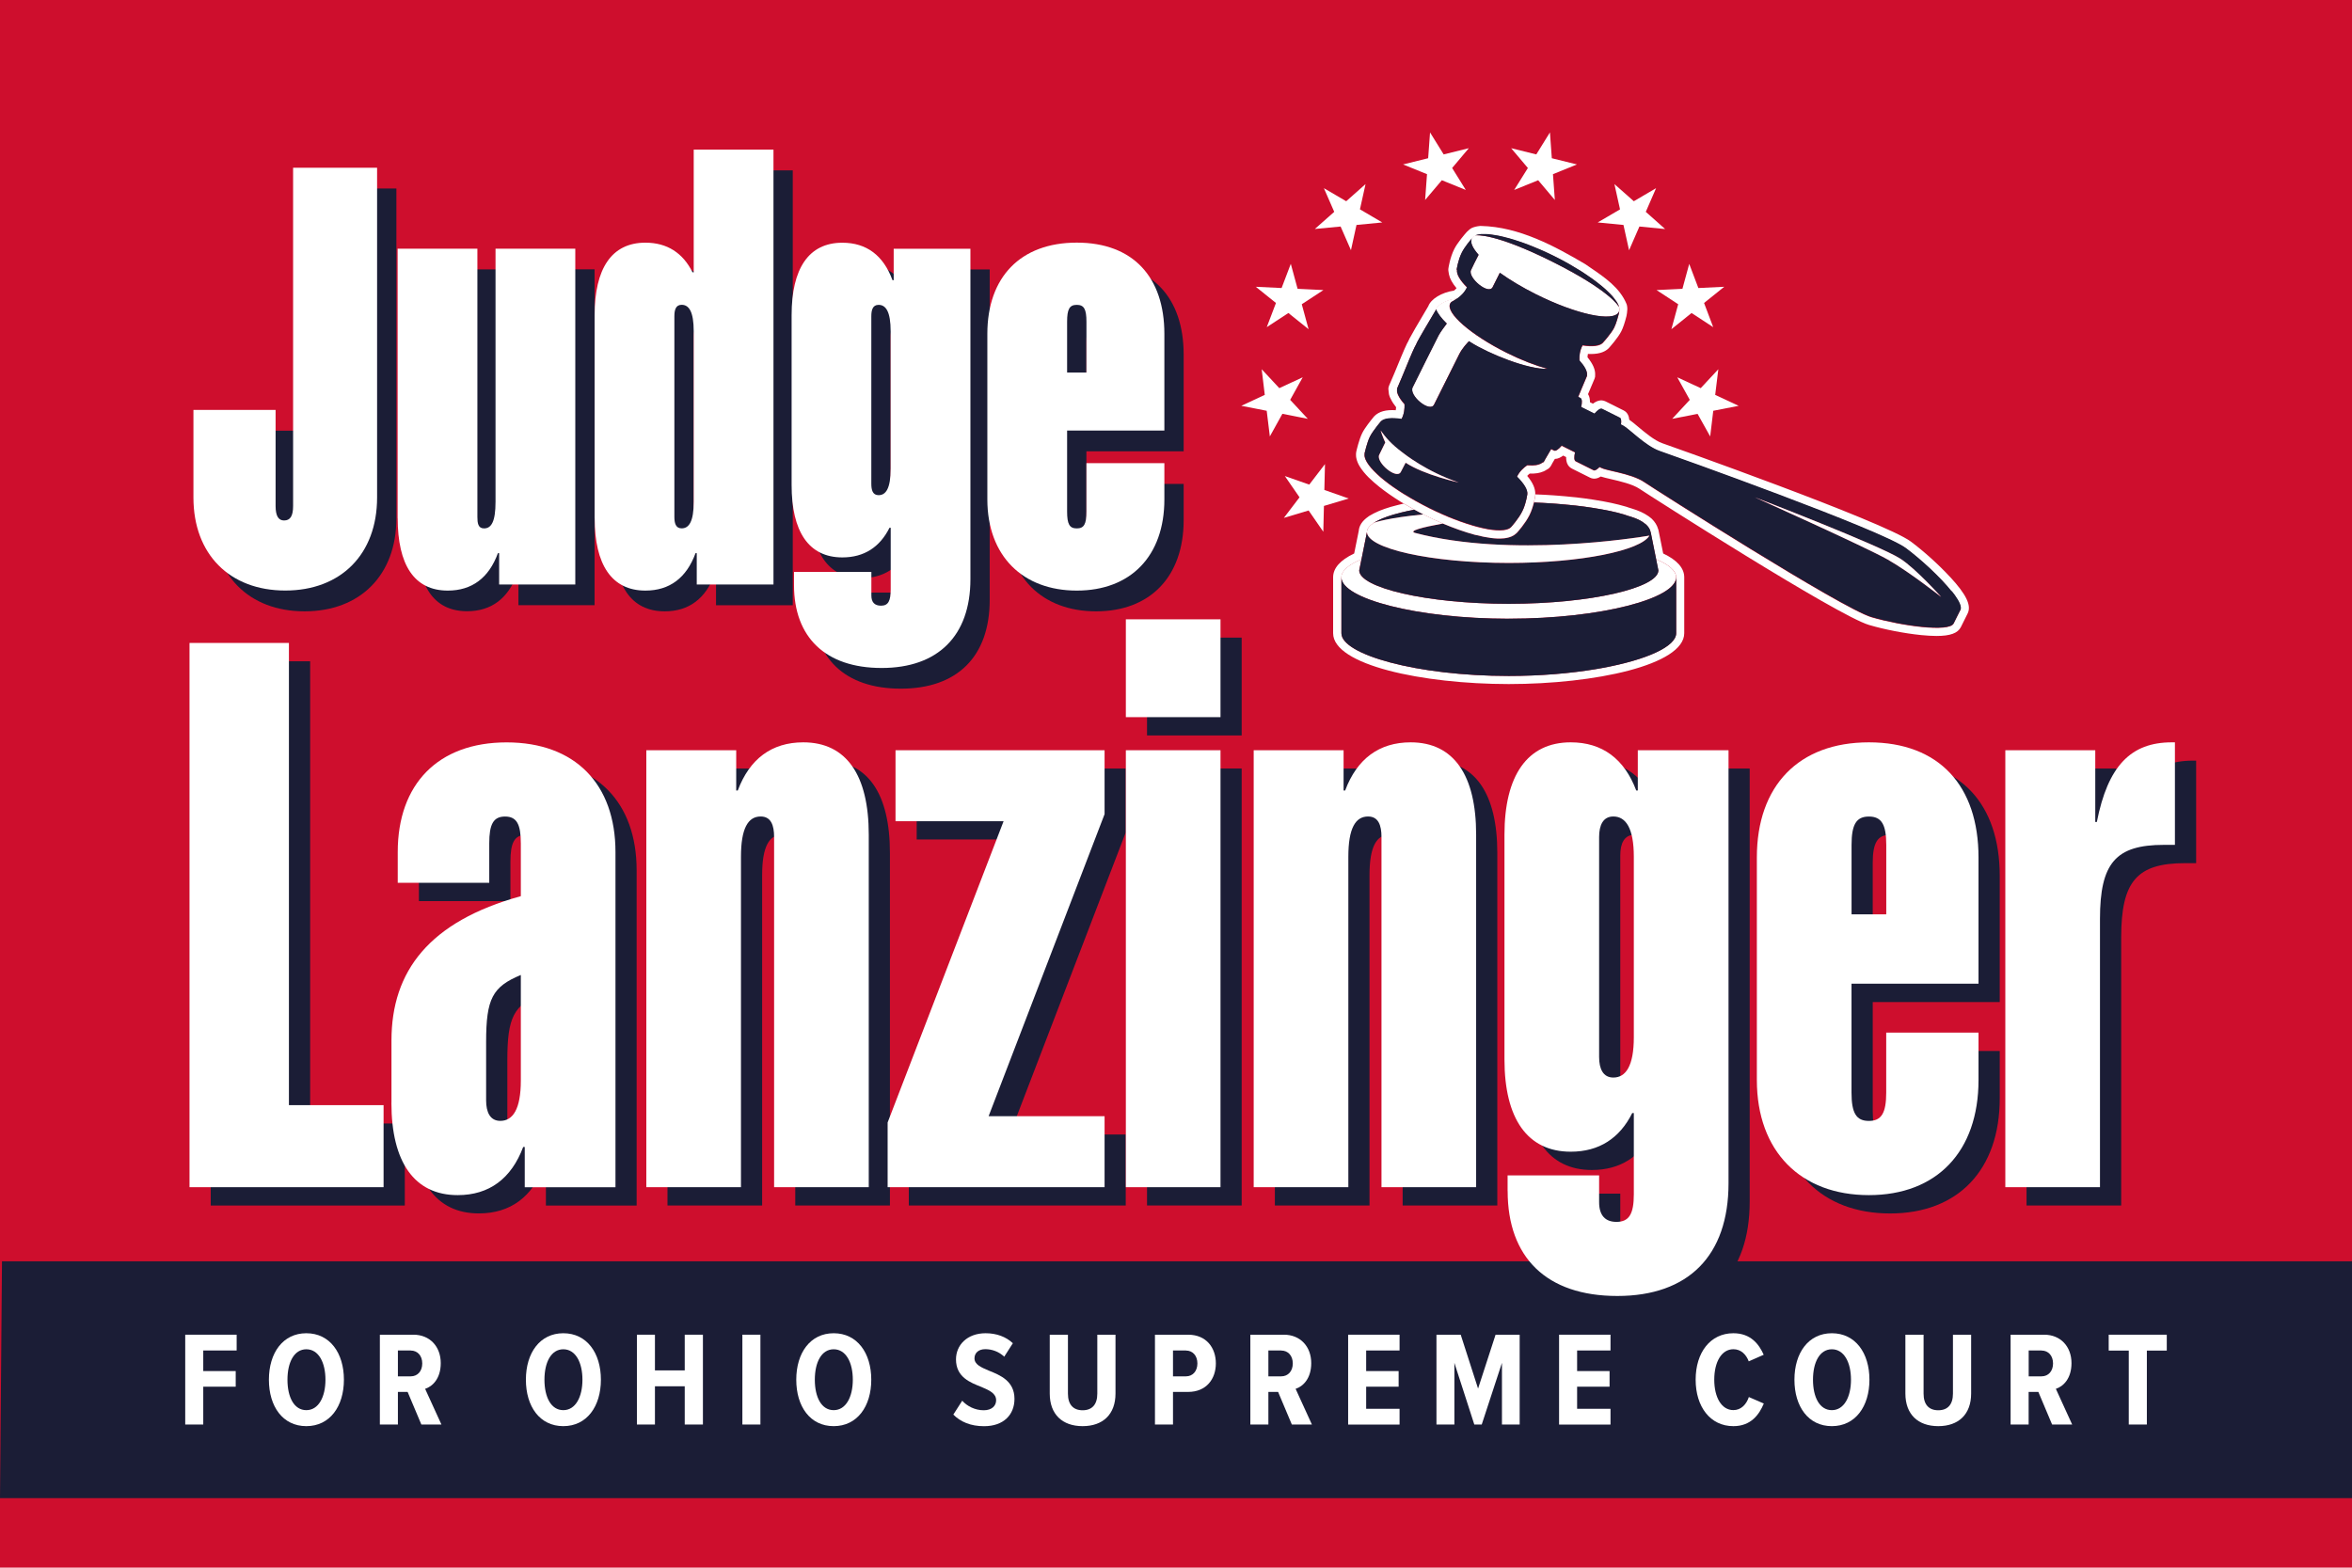
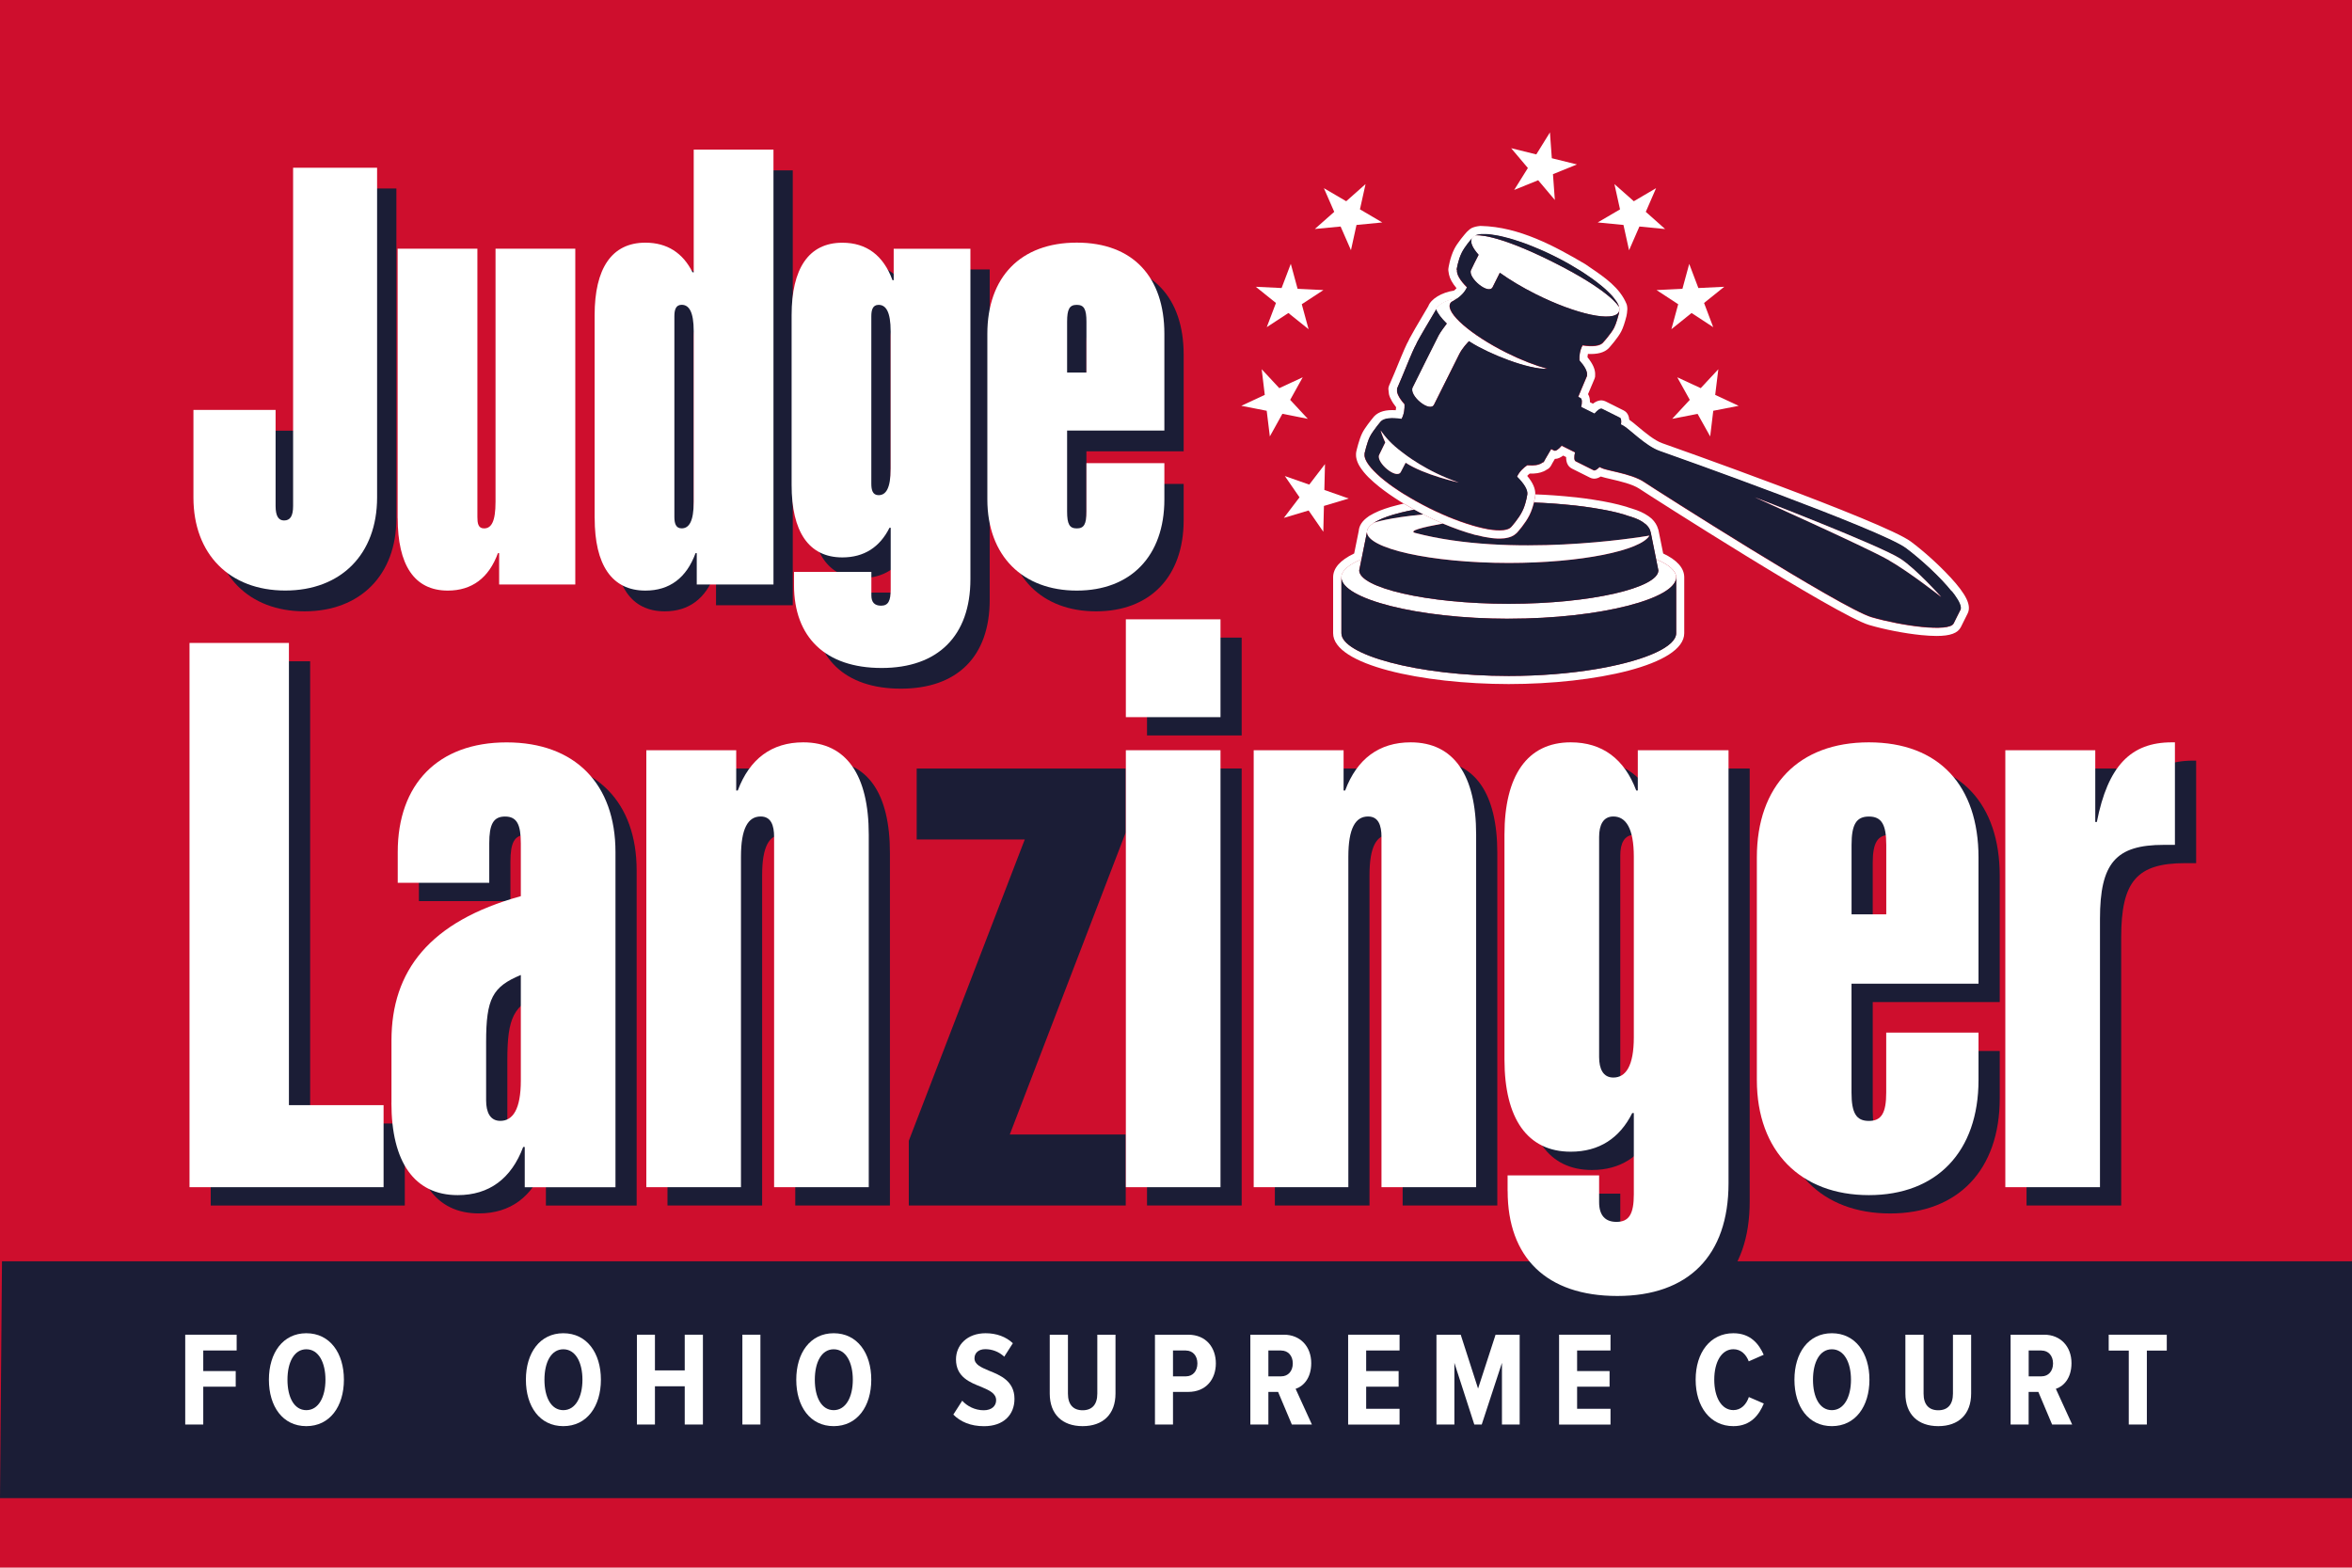
<svg xmlns="http://www.w3.org/2000/svg" id="art" version="1.1" viewBox="0 0 450.01 300">
  <defs>
    <style>
      .st0 {
        fill: #1b1d36;
      }

      .st1 {
        fill: #ce0e2d;
      }

      .st2 {
        fill: #fff;
      }
    </style>
  </defs>
  <rect class="st1" width="450.01" height="300" />
  <polyline class="st0" points="0 286.7 450.01 286.7 450.01 241.37 .38 241.37" />
  <g>
    <path class="st0" d="M40.32,126.55h19.02v88.45h18.11v15.7h-37.13v-104.14h0Z" />
    <path class="st0" d="M78.95,214.54v-11.92c0-13.28,7.24-22.79,24.75-27.62v-10.11c0-3.62-.76-5.13-3.02-5.13s-3.02,1.51-3.02,5.13v7.55h-17.51v-5.89c0-12.98,7.7-20.98,20.83-20.98s20.83,8,20.83,20.98v64.15h-17.36v-7.7h-.3c-2.26,6.04-6.49,9.21-12.53,9.21-8.3,0-12.68-6.34-12.68-17.66h0ZM103.71,210.32v-20.23c-5.43,2.26-6.64,4.53-6.64,12.83v11.17c0,2.26.76,3.92,2.72,3.92,2.41,0,3.92-2.26,3.92-7.7h0Z" />
    <path class="st0" d="M127.7,147.07h17.21v7.7h.3c2.26-6.04,6.49-9.21,12.53-9.21,8.3,0,12.53,6.34,12.53,17.66v67.47h-18.11v-67.02c0-2.26-.6-3.92-2.57-3.92-2.41,0-3.77,2.26-3.77,7.7v63.24h-18.11v-83.62h0Z" />
    <path class="st0" d="M173.88,218.31l22.19-57.66h-20.68v-13.58h40v12.23l-22.19,57.81h22.19v13.58h-41.51v-12.38Z" />
    <path class="st0" d="M219.46,122.02h18.11v18.72h-18.11v-18.72h0ZM219.46,147.07h18.11v83.62h-18.11v-83.62h0Z" />
    <path class="st0" d="M243.91,147.07h17.21v7.7h.3c2.26-6.04,6.49-9.21,12.53-9.21,8.3,0,12.53,6.34,12.53,17.66v67.47h-18.11v-67.02c0-2.26-.6-3.92-2.57-3.92-2.41,0-3.77,2.26-3.77,7.7v63.24h-18.11v-83.62h0Z" />
    <path class="st0" d="M292.5,231.45v-3.02h17.51v5.13c0,2.57,1.21,3.77,3.32,3.77,2.41,0,3.32-1.51,3.32-5.28v-15.55h-.3c-2.41,4.83-6.34,7.4-11.77,7.4-8.3,0-12.68-6.34-12.68-17.66v-43.02c0-11.32,4.38-17.66,12.68-17.66,6.04,0,10.26,3.17,12.53,9.21h.3v-7.7h17.36v82.86c0,13.89-7.7,21.58-21.28,21.58s-20.98-7.4-20.98-20.07h-.01ZM316.65,202.01v-34.56c0-5.43-1.51-7.7-3.92-7.7-1.96,0-2.72,1.66-2.72,3.92v42.11c0,2.26.76,3.93,2.72,3.93,2.41,0,3.92-2.26,3.92-7.7Z" />
    <path class="st0" d="M340.2,210.17v-42.56c0-13.73,8-22.04,21.43-22.04s20.98,8.3,20.98,22.04v24.15h-24.3v20.83c0,3.93.91,5.43,3.32,5.43s3.32-1.51,3.32-5.43v-11.47h17.66v9.06c0,13.73-8,22.04-20.98,22.04s-21.43-8.3-21.43-22.04h0ZM364.95,178.47v-13.28c0-3.92-.91-5.43-3.32-5.43s-3.32,1.51-3.32,5.43v13.28h6.64Z" />
    <path class="st0" d="M387.74,147.07h17.21v13.73h.3c2.11-10.72,6.49-15.24,14.34-15.24h.6v19.62h-2.11c-9.21,0-12.23,3.47-12.23,14.19v51.32h-18.11v-83.62h0Z" />
  </g>
  <g>
    <path class="st0" d="M40.7,99.18v-16.76h15.72v18.38c0,1.96.58,2.77,1.62,2.77,1.16,0,1.73-.81,1.73-2.77V36.07h16.07v63.12c0,10.87-6.94,17.8-17.57,17.8s-17.57-6.94-17.57-17.8h0Z" />
-     <path class="st0" d="M79.77,103.11v-51.56h15.26v51.32c0,1.16.12,2.2,1.27,2.2,1.39,0,2.2-1.27,2.2-5.09v-48.44h15.26v64.27h-14.57v-6.01h-.23c-1.73,4.74-4.97,7.17-9.59,7.17-6.47,0-9.59-4.97-9.59-13.87h0Z" />
    <path class="st0" d="M117.46,103.11v-38.84c0-8.9,3.24-13.87,9.71-13.87,4.16,0,7.17,1.96,9.02,5.66h.23v-23.46h15.26v83.23h-14.68v-6.01h-.23c-1.73,4.74-4.97,7.17-9.59,7.17-6.47,0-9.71-4.97-9.71-13.87h-.01ZM136.42,99.99v-32.6c0-3.82-.93-5.09-2.31-5.09-1.16,0-1.39,1.04-1.39,2.2v38.38c0,1.16.23,2.2,1.39,2.2,1.39,0,2.31-1.27,2.31-5.09h0Z" />
    <path class="st0" d="M155.61,115.94v-2.54h14.8v4.51c0,1.27.58,1.96,1.85,1.96,1.39,0,1.85-.93,1.85-3.12v-11.79h-.23c-1.85,3.7-4.85,5.67-9.02,5.67-6.47,0-9.71-4.97-9.71-13.87v-32.48c0-8.9,3.24-13.87,9.71-13.87,4.62,0,7.86,2.43,9.59,7.17h.23v-6.01h14.68v63.23c0,10.87-6.24,16.99-16.99,16.99s-16.76-5.89-16.76-15.84h0ZM174.1,93.63v-26.24c0-3.82-.93-5.09-2.31-5.09-1.16,0-1.39,1.04-1.39,2.2v32.02c0,1.16.23,2.2,1.39,2.2,1.39,0,2.31-1.27,2.31-5.09Z" />
    <path class="st0" d="M192.6,99.53v-31.67c0-10.87,6.36-17.46,17.11-17.46s16.76,6.59,16.76,17.46v18.5h-18.61v15.49c0,2.43.46,3.24,1.85,3.24s1.85-.81,1.85-3.24v-9.25h14.91v6.94c0,10.87-6.47,17.45-16.76,17.45s-17.11-6.59-17.11-17.45h0ZM211.56,75.25v-9.71c0-2.43-.46-3.24-1.85-3.24s-1.85.81-1.85,3.24v9.71h3.7Z" />
  </g>
  <g>
    <path class="st2" d="M36.26,123.04h19.02v88.45h18.11v15.7h-37.13v-104.14h0Z" />
    <path class="st2" d="M74.9,211.04v-11.92c0-13.28,7.24-22.79,24.75-27.62v-10.11c0-3.62-.76-5.13-3.02-5.13s-3.02,1.51-3.02,5.13v7.55h-17.51v-5.89c0-12.98,7.7-20.98,20.83-20.98s20.83,8,20.83,20.98v64.15h-17.36v-7.7h-.3c-2.26,6.04-6.49,9.21-12.53,9.21-8.3,0-12.68-6.34-12.68-17.66h0ZM99.65,206.81v-20.23c-5.43,2.26-6.64,4.53-6.64,12.83v11.17c0,2.26.76,3.92,2.72,3.92,2.41,0,3.92-2.26,3.92-7.7h0Z" />
    <path class="st2" d="M123.65,143.57h17.21v7.7h.3c2.26-6.04,6.49-9.21,12.53-9.21,8.3,0,12.53,6.34,12.53,17.66v67.47h-18.11v-67.02c0-2.26-.6-3.92-2.57-3.92-2.41,0-3.77,2.26-3.77,7.7v63.24h-18.11v-83.62h0Z" />
-     <path class="st2" d="M169.83,214.81l22.19-57.66h-20.68v-13.58h40v12.23l-22.19,57.81h22.19v13.58h-41.51v-12.38Z" />
    <path class="st2" d="M215.41,118.52h18.11v18.72h-18.11v-18.72h0ZM215.41,143.57h18.11v83.62h-18.11v-83.62h0Z" />
    <path class="st2" d="M239.86,143.57h17.21v7.7h.3c2.26-6.04,6.49-9.21,12.53-9.21,8.3,0,12.53,6.34,12.53,17.66v67.47h-18.11v-67.02c0-2.26-.6-3.92-2.57-3.92-2.41,0-3.77,2.26-3.77,7.7v63.24h-18.11v-83.62h0Z" />
    <path class="st2" d="M288.45,227.95v-3.02h17.51v5.13c0,2.57,1.21,3.77,3.32,3.77,2.41,0,3.32-1.51,3.32-5.28v-15.55h-.3c-2.41,4.83-6.34,7.4-11.77,7.4-8.3,0-12.68-6.34-12.68-17.66v-43.02c0-11.32,4.38-17.66,12.68-17.66,6.04,0,10.26,3.17,12.53,9.21h.3v-7.7h17.36v82.86c0,13.89-7.7,21.58-21.28,21.58s-20.98-7.4-20.98-20.07h-.01ZM312.6,198.51v-34.56c0-5.43-1.51-7.7-3.92-7.7-1.96,0-2.72,1.66-2.72,3.92v42.11c0,2.26.76,3.93,2.72,3.93,2.41,0,3.92-2.26,3.92-7.7Z" />
    <path class="st2" d="M336.14,206.66v-42.56c0-13.73,8-22.04,21.43-22.04s20.98,8.3,20.98,22.04v24.15h-24.3v20.83c0,3.93.91,5.43,3.32,5.43s3.32-1.51,3.32-5.43v-11.47h17.66v9.06c0,13.73-8,22.04-20.98,22.04s-21.43-8.3-21.43-22.04h0ZM360.9,174.97v-13.28c0-3.92-.91-5.43-3.32-5.43s-3.32,1.51-3.32,5.43v13.28h6.64Z" />
    <path class="st2" d="M383.68,143.57h17.21v13.73h.3c2.11-10.72,6.49-15.24,14.34-15.24h.6v19.62h-2.11c-9.21,0-12.23,3.47-12.23,14.19v51.32h-18.11v-83.62h0Z" />
  </g>
  <g>
    <path class="st2" d="M37.01,95.21v-16.76h15.72v18.38c0,1.96.58,2.77,1.62,2.77,1.16,0,1.73-.81,1.73-2.77V32.1h16.07v63.11c0,10.87-6.94,17.8-17.57,17.8s-17.57-6.94-17.57-17.8h0Z" />
    <path class="st2" d="M76.08,99.15v-51.56h15.26v51.33c0,1.16.12,2.2,1.27,2.2,1.39,0,2.2-1.27,2.2-5.09v-48.44h15.26v64.27h-14.57v-6.01h-.23c-1.73,4.74-4.97,7.17-9.59,7.17-6.47,0-9.59-4.97-9.59-13.87h0Z" />
    <path class="st2" d="M113.77,99.15v-38.84c0-8.9,3.24-13.87,9.71-13.87,4.16,0,7.17,1.96,9.02,5.66h.23v-23.47h15.26v83.23h-14.68v-6.01h-.23c-1.73,4.74-4.97,7.17-9.59,7.17-6.47,0-9.71-4.97-9.71-13.87h-.01ZM132.73,96.02v-32.6c0-3.82-.93-5.09-2.31-5.09-1.16,0-1.39,1.04-1.39,2.2v38.38c0,1.16.23,2.2,1.39,2.2,1.39,0,2.31-1.27,2.31-5.09h0Z" />
    <path class="st2" d="M151.92,111.98v-2.54h14.8v4.51c0,1.27.58,1.96,1.85,1.96,1.39,0,1.85-.93,1.85-3.12v-11.79h-.23c-1.85,3.7-4.85,5.67-9.02,5.67-6.47,0-9.71-4.97-9.71-13.87v-32.48c0-8.9,3.24-13.87,9.71-13.87,4.62,0,7.86,2.43,9.59,7.17h.23v-6.01h14.68v63.23c0,10.87-6.24,16.99-16.99,16.99s-16.76-5.89-16.76-15.84h0ZM170.41,89.67v-26.24c0-3.82-.93-5.09-2.31-5.09-1.16,0-1.39,1.04-1.39,2.2v32.02c0,1.16.23,2.2,1.39,2.2,1.39,0,2.31-1.27,2.31-5.09Z" />
    <path class="st2" d="M188.91,95.56v-31.67c0-10.87,6.36-17.46,17.11-17.46s16.76,6.59,16.76,17.46v18.5h-18.61v15.49c0,2.43.46,3.24,1.85,3.24s1.85-.81,1.85-3.24v-9.25h14.91v6.94c0,10.87-6.47,17.45-16.76,17.45s-17.11-6.59-17.11-17.45h0ZM207.87,71.29v-9.71c0-2.43-.46-3.24-1.85-3.24s-1.85.81-1.85,3.24v9.71h3.7Z" />
  </g>
  <g>
    <path class="st2" d="M293.5,96.16h.05c1.2.05,2.37.11,3.51.19.27.02.52.04.79.06,1.03.08,2.04.17,3.02.28.18.02.36.03.53.05,1.1.12,2.15.27,3.15.42.19.03.38.06.56.09,1.02.17,1.99.34,2.89.53h.03c.9.19,1.72.4,2.48.62.1.03.21.06.31.09.16.05.27.1.42.15.2.05.36.11.54.17.31.09.59.19.86.28.79.29,1.4.61,1.84.94.01,0,.03.01.04.02h-.03c.1.07.21.15.3.22.06.05.13.1.19.15.56.54.75,1.05.82,1.43,0-.02.01-.03.01-.05.35,1.74.7,3.48,1.05,5.22,2.45,1.02,3.84,2.2,3.84,3.46v10.7h0c0,2.53-5.6,5.08-14.12,6.65-.43.08-.86.15-1.3.23-4.84.8-10.53,1.29-16.61,1.3-17.69,0-32.02-4.13-32.02-8.17v-10.7c0-1.26,1.39-2.44,3.84-3.46.35-1.74.7-3.47,1.05-5.22,0-.31.12-.61.34-.9.11-.15.25-.29.41-.43.16-.14.35-.28.56-.42h-.03s.08-.03.11-.05c.38-.24.84-.47,1.36-.7.09-.04.18-.08.27-.12.58-.24,1.24-.46,1.96-.68.11-.03.22-.06.33-.09.75-.21,1.55-.42,2.43-.61.03,0,.06,0,.09-.02.4-.09.82-.17,1.25-.25-.68-.37-1.36-.76-2.04-1.17-.77.18-1.51.36-2.29.58l-.22.06c-.78.23-1.49.48-2.11.73l-.3.13c-.59.26-1.09.51-1.51.77-.06.03-.13.07-.18.1-.06.04-.11.07-.16.12-1.16.8-1.77,1.73-1.84,2.76l-.87,4.3c-2.67,1.27-4.03,2.8-4.03,4.56v10.7c0,6.08,17.08,9.72,33.59,9.73,16.5,0,33.58-3.65,33.59-9.73v-10.7c0-1.76-1.35-3.29-4.03-4.56l-.89-4.43c-.02-.11-.06-.21-.1-.31-.2-.68-.59-1.31-1.17-1.88-.07-.07-.15-.14-.25-.21-.07-.06-.15-.12-.26-.2-.03-.03-.06-.06-.1-.08-.04-.03-.09-.06-.14-.09-.78-.55-1.82-1.02-3.09-1.4l-.16-.05c-.14-.05-.28-.09-.48-.15-.1-.04-.21-.08-.34-.12l-.31-.09c-.79-.23-1.65-.45-2.62-.66-.92-.2-1.92-.38-3.05-.56l-.49-.08c-1.02-.16-2.09-.3-3.21-.43l-.54-.05c-.99-.11-2.01-.2-3.06-.28l-.8-.06c-1.11-.08-2.25-.14-3.41-.18,0,.09.01.18,0,.27,0,.04-.08.56-.26,1.28h.01Z" />
    <path class="st2" d="M317.29,109.15c0,3.31-12.81,6.39-28.62,6.4-15.81,0-28.62-3.09-28.62-6.4.14-.71.29-1.42.43-2.13-2.45,1.02-3.84,2.2-3.84,3.46,0,4.05,14.33,7.91,32.02,7.92,17.69-.01,32.03-3.87,32.03-7.92,0-1.26-1.39-2.44-3.84-3.46.14.71.29,1.42.43,2.13h.01Z" />
    <g>
      <path class="st0" d="M288.68,118.41c-17.69-.01-32.02-3.87-32.02-7.92v10.7c0,4.05,14.34,8.16,32.02,8.17,6.08,0,11.77-.49,16.61-1.3.44-.07.87-.15,1.3-.23,8.52-1.56,14.12-4.12,14.12-6.65h0v-10.7c0,4.05-14.33,7.91-32.03,7.92h0Z" />
      <path class="st0" d="M270.75,101.98c18.27,4.82,42.61.9,44.84.52-1.64,2.85-13.05,5.23-26.91,5.23-14.99,0-27.14-2.79-27.13-5.93-.35,1.74-.7,3.48-1.05,5.22-.14.71-.29,1.42-.43,2.13,0,3.31,12.81,6.39,28.62,6.4,15.81-.01,28.62-3.09,28.62-6.4-.14-.71-.29-1.42-.43-2.13-.35-1.74-.7-3.47-1.05-5.22,0,.02-.01.03-.01.05-.06-.38-.26-.89-.82-1.43-.05-.05-.13-.1-.19-.15-.09-.07-.2-.15-.3-.22h.03s-.03-.01-.04-.02c-.45-.33-1.05-.65-1.84-.94-.26-.1-.55-.19-.86-.28-.18-.05-.34-.11-.54-.17-.15-.05-.27-.1-.42-.15-.1-.03-.2-.06-.31-.09-.76-.22-1.58-.43-2.48-.62h-.03c-.9-.19-1.87-.37-2.89-.53-.19-.03-.37-.06-.56-.09-1-.15-2.05-.3-3.15-.42-.17-.02-.36-.04-.53-.05-.97-.1-1.98-.2-3.02-.28-.26-.02-.52-.04-.79-.06-1.14-.08-2.31-.14-3.51-.19h-.05c-.18.71-.45,1.62-.86,2.44-.8,1.62-2.28,3.25-2.34,3.31l-.12.12c-.26.26-.57.47-.93.63-.4.18-.88.31-1.43.37-.95.1-1.78.03-2.53-.06-.9-.12-1.85-.3-2.91-.58h-.07c-2.05-.56-4.14-1.29-6.25-2.19-4.01.73-6.62,1.42-5.33,1.8v-.02Z" />
      <path class="st0" d="M269.37,97.78s-.06,0-.09.02c-.88.19-1.68.39-2.43.61-.11.03-.22.06-.33.09-.73.22-1.38.44-1.96.68-.1.04-.18.08-.27.12-.52.23-.98.46-1.36.7-.03.02-.08.04-.11.06,0,0,.02,0,.03-.01.2-.07,2.76-.96,9.5-1.6-.58-.29-1.15-.6-1.73-.92-.43.08-.85.16-1.25.25h0Z" />
    </g>
    <path class="st2" d="M262.29,100.47c-.16.14-.3.29-.41.43-.22.29-.34.59-.34.9,0,3.15,12.15,5.92,27.13,5.93,13.87,0,25.28-2.39,26.91-5.23-2.23.38-26.57,4.3-44.84-.52-1.29-.38,1.32-1.06,5.33-1.8-1.23-.52-2.47-1.1-3.71-1.74-6.74.64-9.3,1.53-9.5,1.6-.21.14-.4.28-.56.42h-.01Z" />
    <path class="st2" d="M373.12,110.43c-2.13-2.32-5.01-4.92-7.5-6.78-5.15-3.85-47.15-18.69-47.57-18.83-1.5-.52-3.35-2.08-4.71-3.22-.64-.54-1.16-.97-1.61-1.28-.06-.65-.3-1.39-1.08-1.78l-3.44-1.72c-.92-.46-1.79-.06-2.43.43l-.57-.28c0-.52-.07-1.08-.37-1.55l1.25-2.96c.1-.23.13-.47.11-.7.06-1.01-.41-2.1-1.46-3.39.01-.2.03-.42.08-.64,1.83.09,3.13-.25,3.97-1.09.18-.2,1.79-1.99,2.42-3.25.33-.65.66-1.62.98-2.89.05-.2.17-.95.17-1.34,0-.29-.03-.54-.08-.75-.02-.08-.04-.15-.07-.23-1.27-3.12-4.24-5.14-6.86-6.92l-1.05-.72c-5.83-3.44-12.66-7.14-19.93-7.3h-.19c-.63.06-1.14.19-1.57.38-.11.05-.2.1-.3.18,0,0-.47.37-.68.6-.41.46-1.79,2.06-2.39,3.27-.83,1.65-1.11,3.64-1.12,3.73-.02.14-.02.28,0,.42,0,0,.06.45.11.69.17.82.65,1.69,1.45,2.64-.16.18-.32.33-.48.46-2.39.35-4.43,1.62-4.92,2.98l-.02.03c-2.1,3.54-3.27,5.56-3.57,6.16-.05.1-.15.33-.26.55-.09.17-.19.35-.24.44-.48.97-1.7,3.93-2.37,5.58l-1.05,2.45c-.1.24-.15.48-.12.74,0,0,.09.88.1.9.1.41.28.84.57,1.33.07.12.14.23.22.36.19.29.38.55.58.8-.01.18-.03.38-.07.57-1.88-.12-3.21.24-4.1,1.14-.01,0-.11.13-.12.14-.6.73-1.69,2.09-2.19,3.09-.62,1.24-1.1,3.36-1.15,3.6-.02.11-.04.23-.04.35v.33c0,.21.03.43.09.65.1.44.28.89.58,1.4,1,1.63,2.36,2.8,3.78,3.96,1.16.92,2.45,1.83,3.97,2.78.23.14.46.27.69.41.68.41,1.36.8,2.04,1.17.58.32,1.15.62,1.73.92,1.24.64,2.48,1.21,3.71,1.74,2.11.89,4.19,1.63,6.25,2.19h.07c1.06.27,2,.46,2.91.58.75.09,1.58.16,2.53.06.54-.06,1.02-.19,1.43-.37.36-.16.67-.37.93-.63.04-.04.08-.07.12-.12.06-.07,1.54-1.7,2.34-3.31.41-.82.69-1.73.86-2.44.18-.72.25-1.24.26-1.28.01-.09,0-.18,0-.27.05-1.05-.44-2.21-1.54-3.52.15-.17.32-.32.48-.45.53.02,1.02,0,1.46-.07.19-.03.36-.07.59-.13.44-.12.83-.29,1.16-.52.1-.05.2-.1.3-.17.14-.09.26-.2.36-.33.14-.16.24-.33.34-.52,0-.02.03-.06.04-.1l.56-.96h0c.6,0,1.15-.3,1.59-.64l.57.29c-.01.81.19,1.74,1.12,2.21l3.44,1.72c.78.39,1.52.14,2.07-.21.51.17,1.17.32,1.99.51,1.72.4,4.09.95,5.4,1.83,1.87,1.26,37.89,24.3,43.95,26.07,2.99.88,6.79,1.61,9.93,1.93,1.13.11,2.11.17,2.97.17,2.63,0,4.07-.54,4.65-1.69l1.3-2.61c.76-1.53-.24-3.62-3.36-7v.03ZM375.08,116.73l-.54,1.08-.22.44-.54,1.09c-.87,1.73-10.07.44-15.71-1.21s-41.13-24.27-43.52-25.87c-.15-.1-.31-.2-.47-.29-.17-.09-.34-.18-.52-.26-1.61-.76-3.69-1.22-5.24-1.58-.34-.08-.66-.16-.94-.23-.42-.11-.75-.21-.97-.32-.13-.06-.24-.12-.37-.18-.47.46-.88.74-1.13.62l-3.44-1.72c-.31-.15-.32-.81-.13-1.71l-2.55-1.27c-.61.69-1.14,1.08-1.45.93l-.56-.28c-.16.27-.31.52-.45.76-.34.58-.63,1.09-.81,1.39-.01.04-.03.08-.04.11-.04.08-.09.15-.15.22v.02h-.02l-.03.04-.03-.02s-.09.03-.13.06c-.2.16-.45.29-.78.38-.13.04-.26.08-.41.1-.44.06-.96.08-1.55.04-.07,0-.12,0-.19,0-.67.46-1.49,1.18-1.95,2.19,1.37,1.36,2.09,2.55,1.97,3.4,0,0-.19,1.38-.72,2.69-.08.19-.16.37-.25.55-.72,1.44-2.1,2.96-2.1,2.96h0c-.13.15-.3.27-.52.37h0c-.27.12-.59.2-.97.24h-.05c-.18.02-.38.03-.58.04h-.06c-.43,0-.91-.03-1.44-.09h-.03c-.25-.03-.52-.07-.8-.12-.03,0-.06-.01-.1-.02-.27-.05-.55-.1-.83-.17-.04,0-.07-.01-.1-.02-.3-.07-.6-.14-.91-.22h0c-.32-.08-.64-.17-.97-.27-.03,0-.06-.02-.09-.03-.32-.09-.64-.19-.97-.3-.05-.02-.1-.03-.16-.05-.33-.11-.66-.22-.99-.34-.05-.02-.1-.03-.15-.05-.35-.13-.7-.26-1.06-.4,0,0-.02,0-.02,0-.36-.14-.72-.28-1.08-.43-.05-.02-.1-.04-.15-.06-.35-.15-.71-.3-1.07-.46-.07-.03-.14-.06-.2-.09-.36-.16-.72-.32-1.08-.49-.06-.03-.11-.05-.17-.08-.38-.18-.77-.37-1.16-.56s-.76-.39-1.14-.59c-.06-.03-.11-.06-.17-.09-.35-.19-.7-.38-1.05-.57-.07-.04-.13-.07-.2-.11-.34-.19-.68-.38-1.01-.58-.05-.03-.09-.05-.14-.08-.34-.2-.67-.4-.99-.6,0,0-.01,0-.02,0-.33-.2-.65-.41-.96-.61-.04-.03-.09-.06-.13-.09-.3-.2-.59-.39-.87-.59-.05-.03-.09-.06-.14-.09-.28-.2-.56-.4-.82-.59-.03-.02-.05-.04-.08-.06-.27-.21-.54-.41-.79-.61h0c-.25-.2-.49-.4-.73-.6-.03-.02-.05-.05-.08-.07-.22-.19-.43-.38-.63-.57-.02-.02-.05-.05-.07-.07-.2-.19-.4-.38-.57-.56,0,0-.01,0-.02-.02-.37-.38-.68-.75-.94-1.1,0,0-.02-.03-.03-.05-.12-.17-.23-.33-.33-.49,0-.02-.02-.03-.02-.04-.19-.33-.33-.64-.39-.92q-.04-.19,0,0h0c-.05-.23-.06-.44-.02-.64l-.03-.02s.47-2.13,1.03-3.24c.29-.58.85-1.35,1.32-1.96.09-.12.19-.24.27-.34.17-.21.31-.38.4-.49.03-.04.06-.07.09-.11.02-.02.03-.03.03-.03h0c.61-.61,2.02-.74,3.95-.46.52-.96.61-2.03.57-2.83-.35-.38-.61-.74-.84-1.08-.06-.1-.12-.19-.17-.28-.19-.32-.33-.63-.39-.9,0-.03-.02-.07-.02-.1-.03-.17-.03-.34,0-.49h-.01v-.04s.01-.02.01-.03l-.03-.02s.45-1.06,1.04-2.45c.82-2.02,1.91-4.65,2.33-5.5.06-.12.17-.33.27-.51.08-.18.17-.38.22-.48.38-.75,2.31-4.03,3.52-6.06.04-.07.09-.15.12-.21-.03-.36,1.3-1.84,4.08-2.09.65-.46,1.4-1.16,1.83-2.13-1.34-1.34-2.02-2.5-1.91-3.33l-.07-.03s.25-1.8.97-3.24c.56-1.13,1.57-2.3,1.97-2.76l-.03.04c.04-.09.16-.13.23-.2.14-.15.27-.3.49-.4h-.04c.29-.13.65-.21,1.07-.25.14,0,.32,0,.47,0,.32,0,.65,0,1.03.02.21.02.45.06.68.09.37.05.75.1,1.16.19.26.05.54.12.82.18.43.1.86.21,1.32.34.3.08.6.17.91.27.49.15.99.32,1.5.5.31.11.62.22.95.34.57.22,1.16.46,1.75.71.28.12.56.22.84.35.89.39,1.79.81,2.71,1.27.91.46,1.79.93,2.64,1.4.28.16.54.32.81.48.55.32,1.09.64,1.59.96.3.19.57.37.85.56.45.3.88.59,1.29.89.27.19.52.38.77.57.37.29.72.57,1.06.84.22.19.44.37.64.55.31.28.58.54.84.81.16.17.34.34.48.5.25.28.45.55.63.81.09.12.2.25.27.37.22.36.38.7.45,1.01,0,0-.02-.03-.02-.04.06.24.04.77-.05.95.03-.05.06-.07.06-.07,0,0,0,.05-.02.13-.15.64-.53,2.08-.95,2.92-.28.55-.82,1.28-1.3,1.87-.12.15-.23.28-.34.41-.32.37-.55.63-.55.63-.6.6-1.96.74-3.86.47-.54.99-.64,2.08-.6,2.9,1,1.11,1.56,2.1,1.45,2.82,0,.02-.01.04-.02.06l.04.02s0,.02-.02.05c-.09.22-.51,1.19-1.02,2.41-.21.52-.43,1.06-.67,1.62l.45.23c.31.15.32.81.13,1.71l2.54,1.27c.61-.69,1.14-1.08,1.45-.92l3.44,1.72c.25.12.27.63.18,1.28.12.06.24.12.37.18,1.13.56,4.31,3.95,7.02,4.89s42.44,15.09,47.15,18.61c2.94,2.2,6.61,5.59,8.73,8.26.21.27.41.52.59.77.9,1.25,1.35,2.26,1.08,2.81v-.07Z" />
    <path class="st2" d="M276.79,61.94c-.41.53-1.24,1.65-1.57,2.28-.45.85-4.19,8.37-4.96,9.93s3.3,4.92,4.1,3.29c.8-1.63,4.15-8.3,4.82-9.65.59-1.17,1.6-2.22,1.86-2.48l.27.18c3.47,2.22,11.1,5.29,14.76,5.11-2.29-.63-5-1.66-7.83-3.08-6.85-3.42-11.68-7.63-10.8-9.41.05-.11.13-.2.22-.29,0,0,.33-.22.44-.26.2-.11.45-.27.71-.46-2.77.26-4.11,1.74-4.08,2.09.29.78.99,1.71,2.04,2.73l.02.02Z" />
    <path class="st2" d="M282.89,48.78c-.52,1.01-1.13,2.21-1.46,2.94-.64,1.43,3.36,4.82,4.15,3.24.36-.72.89-1.79,1.37-2.74,1.94,1.37,4.27,2.78,6.89,4.1,7.77,3.88,14.89,5.4,15.89,3.39.09-.18.11-.71.05-.95-.1-.2-1.79-3.19-12.75-8.67-11.05-5.52-14.54-5.08-14.72-5.05-.22.1-.36.25-.49.4-.07.07-.18.12-.23.2-.37.73.15,1.84,1.3,3.13h0Z" />
    <g>
      <path class="st0" d="M297.03,50.09c10.96,5.48,12.65,8.47,12.75,8.67l.02.04c-.07-.31-.23-.65-.45-1.01-.07-.12-.19-.25-.27-.37-.19-.26-.38-.53-.63-.81-.14-.16-.32-.33-.48-.5-.26-.27-.53-.53-.84-.81-.2-.18-.42-.37-.64-.55-.33-.28-.68-.56-1.06-.84-.25-.19-.5-.38-.77-.57-.41-.29-.84-.59-1.29-.89-.28-.19-.56-.37-.85-.56-.51-.32-1.05-.64-1.59-.96-.27-.16-.53-.32-.81-.48-.85-.48-1.72-.95-2.64-1.4-.92-.46-1.82-.88-2.71-1.27-.29-.13-.56-.23-.84-.35-.59-.25-1.18-.49-1.75-.71-.32-.12-.63-.23-.95-.34-.51-.18-1.01-.35-1.5-.5-.31-.1-.61-.18-.91-.27-.46-.13-.89-.24-1.32-.34-.28-.07-.56-.13-.82-.18-.41-.08-.79-.14-1.16-.19-.23-.03-.47-.07-.68-.09-.38-.03-.71-.03-1.03-.02h-.47c-.42.04-.79.12-1.07.25h.04c.18-.03,3.67-.47,14.72,5.05h0Z" />
      <path class="st0" d="M373.41,113.15c-2.12-2.66-5.79-6.06-8.73-8.26-4.71-3.52-44.43-17.67-47.15-18.61-2.71-.95-5.9-4.33-7.02-4.89-.13-.06-.24-.12-.37-.18.08-.65.06-1.15-.18-1.28l-3.44-1.72c-.31-.15-.84.23-1.45.92l-2.54-1.27c.19-.9.18-1.56-.13-1.71l-.45-.23c.23-.56.45-1.1.67-1.62.52-1.22.93-2.18,1.02-2.41.01-.03.02-.05.02-.05l-.04-.02s.02-.04.02-.06c.1-.72-.45-1.71-1.45-2.82-.04-.82.06-1.91.6-2.9,1.9.27,3.26.13,3.86-.47,0,0,.23-.25.55-.63.1-.12.22-.26.34-.41.48-.59,1.02-1.31,1.3-1.87.42-.84.8-2.28.95-2.92.02-.07.02-.13.02-.13,0,0-.04,0-.06.07-1.01,2.01-8.12.5-15.89-3.39-2.62-1.31-4.95-2.72-6.89-4.1-.47.95-1.01,2.02-1.37,2.74-.79,1.58-4.79-1.82-4.15-3.24.33-.73.94-1.94,1.46-2.94-1.15-1.29-1.67-2.4-1.3-3.13l.03-.04c-.4.46-1.41,1.64-1.97,2.76-.72,1.44-.97,3.24-.97,3.24l.07.03c-.12.83.57,1.99,1.91,3.33-.44.97-1.18,1.67-1.83,2.13-.26.19-.51.35-.71.46-.11.04-.44.26-.44.26-.09.09-.17.18-.22.29-.89,1.77,3.95,5.99,10.8,9.41,2.83,1.41,5.53,2.45,7.83,3.08-3.66.18-11.29-2.89-14.76-5.11l-.27-.18c-.27.27-1.28,1.31-1.86,2.48-.67,1.35-4.02,8.02-4.82,9.65-.8,1.63-4.88-1.73-4.1-3.29s4.51-9.09,4.96-9.93c.33-.63,1.17-1.75,1.57-2.28-1.05-1.02-1.75-1.95-2.04-2.73-.04.07-.08.15-.12.21-1.21,2.03-3.14,5.31-3.52,6.06-.05.09-.14.3-.22.48-.1.19-.21.39-.27.51-.42.85-1.51,3.47-2.33,5.5-.59,1.39-1.04,2.45-1.04,2.45l.03.02v.06s0,0,0,0c-.02.16-.02.32,0,.49,0,.03.01.06.02.1.06.28.21.58.39.9.05.09.11.19.17.28.23.35.5.7.84,1.08.03.8-.06,1.87-.57,2.83-1.94-.29-3.35-.15-3.95.46h0s-.01,0-.03.03c-.03.04-.06.07-.09.11-.09.11-.24.28-.4.49-.08.11-.18.22-.27.34-.47.61-1.03,1.38-1.32,1.96-.55,1.11-1.03,3.24-1.03,3.24l.03.02c-.04.19-.03.41.02.64h0c.06.28.2.59.39.92,0,0,.02.03.02.04.09.16.2.32.33.49,0,.02.02.03.03.05.26.35.57.72.94,1.1,0,0,.01,0,.02.02.18.18.37.37.57.56.02.02.05.04.07.07.2.19.41.37.63.57.03.02.05.05.08.07.23.2.47.4.73.6h0c.25.2.52.41.79.61.02.02.05.04.08.06.26.2.54.39.82.59.04.03.09.06.14.09.28.2.57.39.87.59.04.03.09.06.13.09.31.2.63.41.96.61,0,0,.02,0,.02,0,.32.2.65.4.99.6.05.03.09.05.14.08.33.19.67.39,1.01.58.06.04.13.07.2.11.34.19.69.38,1.05.57.06.03.11.06.17.09.37.2.75.39,1.14.59.39.19.77.38,1.16.56.06.03.11.06.17.08.36.17.73.34,1.08.49.07.03.14.06.2.09.36.16.71.31,1.07.46.05.02.1.04.15.06.37.15.73.3,1.08.43,0,0,.02,0,.02,0,.36.14.71.27,1.06.4.05.02.1.04.15.05.34.12.67.23.99.34.05.02.11.03.16.05.33.11.65.21.97.3.03,0,.06.02.09.03.33.1.65.19.97.27h0c.31.08.62.15.91.22.03,0,.07.02.1.02.29.06.57.12.83.17.03,0,.07.01.1.02.28.05.54.09.8.12h.03c.53.07,1.01.1,1.44.09h.06c.21,0,.4-.02.58-.04h.05c.38-.04.71-.12.97-.24h0c.22-.1.39-.22.52-.37h0s1.38-1.52,2.1-2.96c.09-.18.17-.37.25-.55.53-1.31.72-2.69.72-2.69.12-.84-.6-2.04-1.97-3.4.47-1.01,1.28-1.74,1.95-2.19h.19c.59.04,1.11.03,1.55-.04.15-.02.28-.06.41-.1.32-.09.58-.21.78-.38.03-.03.1-.03.13-.06l.03.02s.02-.04.03-.04c0,0,.02,0,.02,0h0c.06-.08.11-.15.15-.23.02-.04.03-.08.04-.11.18-.3.47-.81.81-1.39.14-.24.29-.49.45-.76l.56.28c.31.15.84-.23,1.45-.93l2.55,1.27c-.19.9-.18,1.56.13,1.71l3.44,1.72c.25.12.66-.16,1.13-.62.12.06.24.12.37.18.21.11.55.21.97.32.28.07.6.15.94.23,1.55.36,3.63.82,5.24,1.58.18.08.35.17.52.26.17.09.32.19.47.29,2.38,1.6,37.88,24.22,43.52,25.87s14.84,2.94,15.71,1.21l.54-1.09.22-.44.54-1.08c.27-.54-.18-1.56-1.08-2.81-.18-.25-.38-.51-.59-.77l-.02.05ZM363.62,106.93c3.02,1.97,7.79,7.31,7.79,7.31,0,0-6.05-4.78-10.27-7.18-4.22-2.4-25.41-11.9-25.41-11.9,0,0,23.96,9.21,27.89,11.77h0ZM268.34,86.6c.36.27,4.53,3.63,10.77,5.74,0,0-6.55-1.41-10.18-3.79,0,0-.65,1.24-.91,1.75-.79,1.58-4.78-1.82-4.15-3.24.23-.51.59-1.25.97-1.99.06-.13.13-.25.19-.38,0,0-.6-1.33-.89-2.31.96,1.34,2.02,2.61,4.19,4.22h.01Z" />
    </g>
    <path class="st2" d="M371.41,114.24s-4.77-5.35-7.79-7.31c-3.93-2.56-27.89-11.77-27.89-11.77,0,0,21.18,9.51,25.41,11.9,4.22,2.4,10.27,7.18,10.27,7.18Z" />
    <path class="st2" d="M265.04,84.69c-.06.13-.13.25-.19.38-.38.74-.74,1.48-.97,1.99-.64,1.43,3.36,4.82,4.15,3.24.26-.51.91-1.75.91-1.75,3.63,2.38,10.18,3.79,10.18,3.79-6.24-2.11-10.41-5.47-10.77-5.74-2.17-1.62-3.23-2.89-4.19-4.22.29.98.89,2.31.89,2.31h-.01Z" />
    <polygon class="st2" points="253.39 93.76 253.51 88.81 250.5 92.74 245.83 91.1 248.64 95.17 245.64 99.11 250.38 97.69 253.19 101.76 253.31 96.82 258.05 95.4 253.39 93.76" />
    <polygon class="st2" points="246.85 76.52 249.25 72.2 244.77 74.28 241.4 70.66 241.99 75.57 237.5 77.66 242.36 78.61 242.96 83.52 245.36 79.19 250.22 80.15 246.85 76.52" />
    <polygon class="st2" points="242.37 62.61 246.51 59.9 250.37 63 249.07 58.22 253.21 55.51 248.27 55.27 246.97 50.49 245.21 55.12 240.27 54.88 244.13 57.98 242.37 62.61" />
    <polygon class="st2" points="256.5 43.35 258.48 47.88 259.54 43.05 264.47 42.57 260.2 40.06 261.27 35.23 257.57 38.51 253.3 36.01 255.28 40.54 251.57 43.82 256.5 43.35" />
-     <polygon class="st2" points="272.67 38.27 275.87 34.49 280.45 36.35 277.84 32.15 281.03 28.36 276.22 29.55 273.61 25.34 273.25 30.28 268.45 31.47 273.03 33.33 272.67 38.27" />
    <polygon class="st2" points="289.71 36.35 294.3 34.49 297.49 38.27 297.13 33.33 301.72 31.47 296.91 30.28 296.55 25.34 293.94 29.55 289.13 28.36 292.33 32.15 289.71 36.35" />
    <polygon class="st2" points="310.62 43.05 311.69 47.89 313.67 43.35 318.59 43.83 314.89 40.54 316.86 36.01 312.6 38.51 308.89 35.23 309.96 40.07 305.69 42.57 310.62 43.05" />
    <polygon class="st2" points="321.09 58.22 319.79 63 323.65 59.9 327.79 62.61 326.04 57.98 329.9 54.88 324.95 55.12 323.2 50.5 321.9 55.27 316.95 55.51 321.09 58.22" />
    <polygon class="st2" points="324.8 79.2 327.21 83.52 327.8 78.61 332.66 77.66 328.17 75.57 328.77 70.66 325.4 74.28 320.91 72.2 323.31 76.52 319.94 80.15 324.8 79.2" />
  </g>
  <g>
    <path class="st2" d="M35.44,272.61v-17.19h9.84v3.02h-6.39v3.94h6.21v2.99h-6.21v7.24h-3.45Z" />
    <path class="st2" d="M58.61,255.14c4.51,0,7.19,3.79,7.19,8.89s-2.68,8.89-7.19,8.89-7.16-3.76-7.16-8.89,2.68-8.89,7.16-8.89ZM58.61,258.21c-2.34,0-3.61,2.5-3.61,5.83s1.26,5.82,3.61,5.82,3.66-2.55,3.66-5.82-1.29-5.83-3.66-5.83Z" />
-     <path class="st2" d="M80.62,272.61l-2.63-6.24h-1.86v6.24h-3.45v-17.19h6.42c3.14,0,5.23,2.27,5.23,5.44,0,2.96-1.57,4.46-2.99,4.92l3.12,6.83h-3.84,0ZM78.58,258.44h-2.45v4.95h2.45c1.34,0,2.21-1.01,2.21-2.47s-.88-2.47-2.21-2.47h0Z" />
    <path class="st2" d="M107.78,255.14c4.51,0,7.19,3.79,7.19,8.89s-2.68,8.89-7.19,8.89-7.16-3.76-7.16-8.89,2.68-8.89,7.16-8.89ZM107.78,258.21c-2.34,0-3.61,2.5-3.61,5.83s1.26,5.82,3.61,5.82,3.66-2.55,3.66-5.82-1.29-5.83-3.66-5.83Z" />
    <path class="st2" d="M131.01,272.61v-7.32h-5.7v7.32h-3.45v-17.19h3.45v6.83h5.7v-6.83h3.48v17.19h-3.48Z" />
    <path class="st2" d="M142.04,272.61v-17.19h3.45v17.19h-3.45Z" />
    <path class="st2" d="M159.51,255.14c4.51,0,7.19,3.79,7.19,8.89s-2.68,8.89-7.19,8.89-7.16-3.76-7.16-8.89,2.68-8.89,7.16-8.89ZM159.51,258.21c-2.34,0-3.61,2.5-3.61,5.83s1.26,5.82,3.61,5.82,3.66-2.55,3.66-5.82-1.29-5.83-3.66-5.83Z" />
    <path class="st2" d="M184.1,268.05c.95,1.06,2.45,1.83,4.12,1.83,1.55,0,2.37-.85,2.37-1.91,0-1.31-1.24-1.88-2.81-2.55-2.16-.85-4.87-1.88-4.87-5.28,0-2.71,2.11-5,5.67-5,2.09,0,3.89.67,5.21,1.91l-1.65,2.58c-1.03-.98-2.35-1.44-3.63-1.44s-2.06.72-2.06,1.75c0,1.16,1.19,1.7,2.73,2.35,2.22.88,4.92,2.01,4.92,5.41,0,3.02-2.06,5.23-5.82,5.23-2.6,0-4.51-.85-5.88-2.22l1.7-2.65h0Z" />
    <path class="st2" d="M200.85,255.42h3.48v11.29c0,2.04.98,3.17,2.81,3.17s2.81-1.13,2.81-3.17v-11.29h3.48v11.26c0,3.97-2.4,6.24-6.29,6.24s-6.29-2.27-6.29-6.24v-11.26Z" />
    <path class="st2" d="M220.98,272.61v-17.19h6.34c3.53,0,5.31,2.55,5.31,5.49s-1.78,5.46-5.31,5.46h-2.89v6.24h-3.45,0ZM226.91,258.44h-2.48v4.95h2.48c1.31,0,2.19-1.01,2.19-2.47s-.88-2.47-2.19-2.47h0Z" />
    <path class="st2" d="M247.17,272.61l-2.63-6.24h-1.86v6.24h-3.45v-17.19h6.42c3.14,0,5.23,2.27,5.23,5.44,0,2.96-1.57,4.46-2.99,4.92l3.12,6.83h-3.84ZM245.13,258.44h-2.45v4.95h2.45c1.34,0,2.22-1.01,2.22-2.47s-.88-2.47-2.22-2.47h0Z" />
    <path class="st2" d="M257.94,272.61v-17.19h9.84v3.02h-6.39v3.94h6.21v2.99h-6.21v4.23h6.39v3.02h-9.84Z" />
    <path class="st2" d="M287.37,272.61v-11.8l-3.87,11.8h-1.42l-3.81-11.8v11.8h-3.43v-17.19h4.64l3.32,10.31,3.35-10.31h4.61v17.19h-3.4,0Z" />
    <path class="st2" d="M298.3,272.61v-17.19h9.84v3.02h-6.39v3.94h6.21v2.99h-6.21v4.23h6.39v3.02h-9.84Z" />
    <path class="st2" d="M324.43,264.03c0-5.21,2.81-8.89,7.22-8.89,3.35,0,4.92,2.14,5.8,4.12l-2.86,1.26c-.52-1.37-1.52-2.32-2.94-2.32-2.27,0-3.66,2.45-3.66,5.83s1.39,5.82,3.66,5.82c1.47,0,2.48-1.08,2.96-2.5l2.86,1.24c-.85,2.06-2.42,4.33-5.82,4.33-4.41,0-7.22-3.69-7.22-8.89h0Z" />
    <path class="st2" d="M350.49,255.14c4.51,0,7.19,3.79,7.19,8.89s-2.68,8.89-7.19,8.89-7.16-3.76-7.16-8.89,2.68-8.89,7.16-8.89ZM350.49,258.21c-2.34,0-3.61,2.5-3.61,5.83s1.26,5.82,3.61,5.82,3.66-2.55,3.66-5.82-1.29-5.83-3.66-5.83Z" />
    <path class="st2" d="M364.56,255.42h3.48v11.29c0,2.04.98,3.17,2.81,3.17s2.81-1.13,2.81-3.17v-11.29h3.48v11.26c0,3.97-2.4,6.24-6.29,6.24s-6.29-2.27-6.29-6.24v-11.26Z" />
    <path class="st2" d="M392.63,272.61l-2.63-6.24h-1.86v6.24h-3.45v-17.19h6.42c3.14,0,5.23,2.27,5.23,5.44,0,2.96-1.57,4.46-2.99,4.92l3.12,6.83h-3.84,0ZM390.6,258.44h-2.45v4.95h2.45c1.34,0,2.21-1.01,2.21-2.47s-.88-2.47-2.21-2.47h0Z" />
    <path class="st2" d="M407.3,272.61v-14.15h-3.84v-3.04h11.11v3.04h-3.81v14.15h-3.46Z" />
  </g>
</svg>